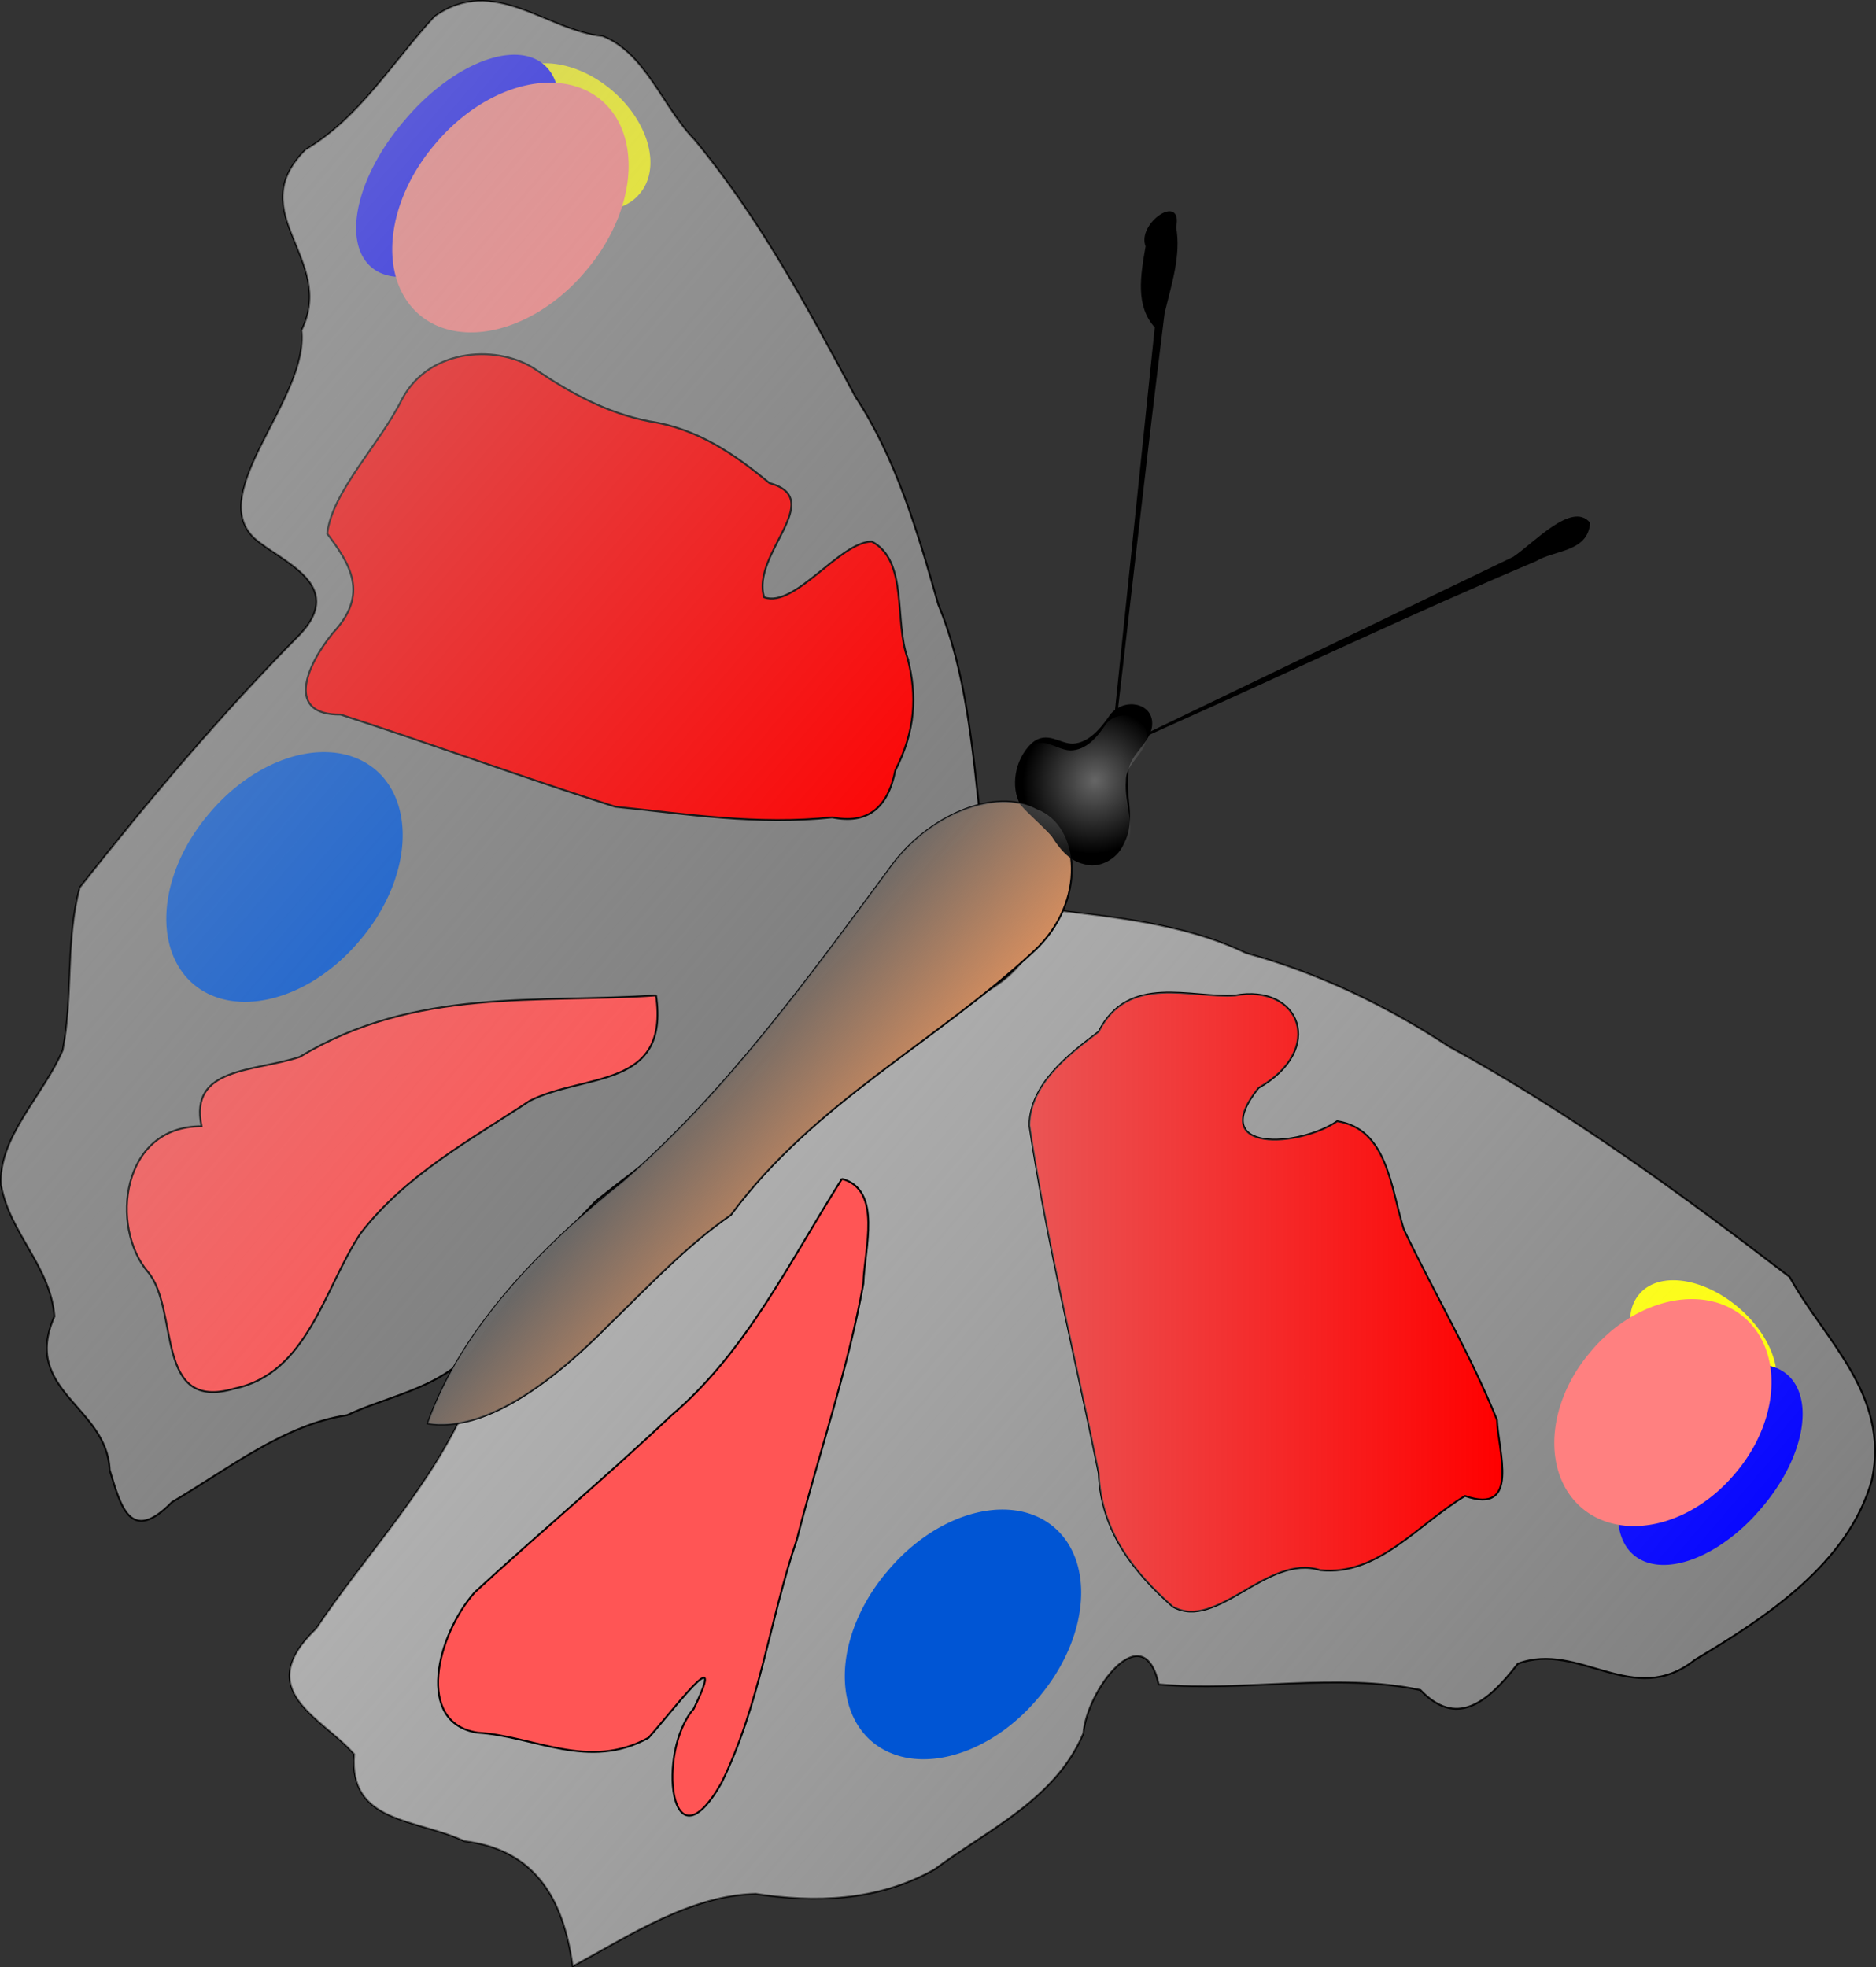
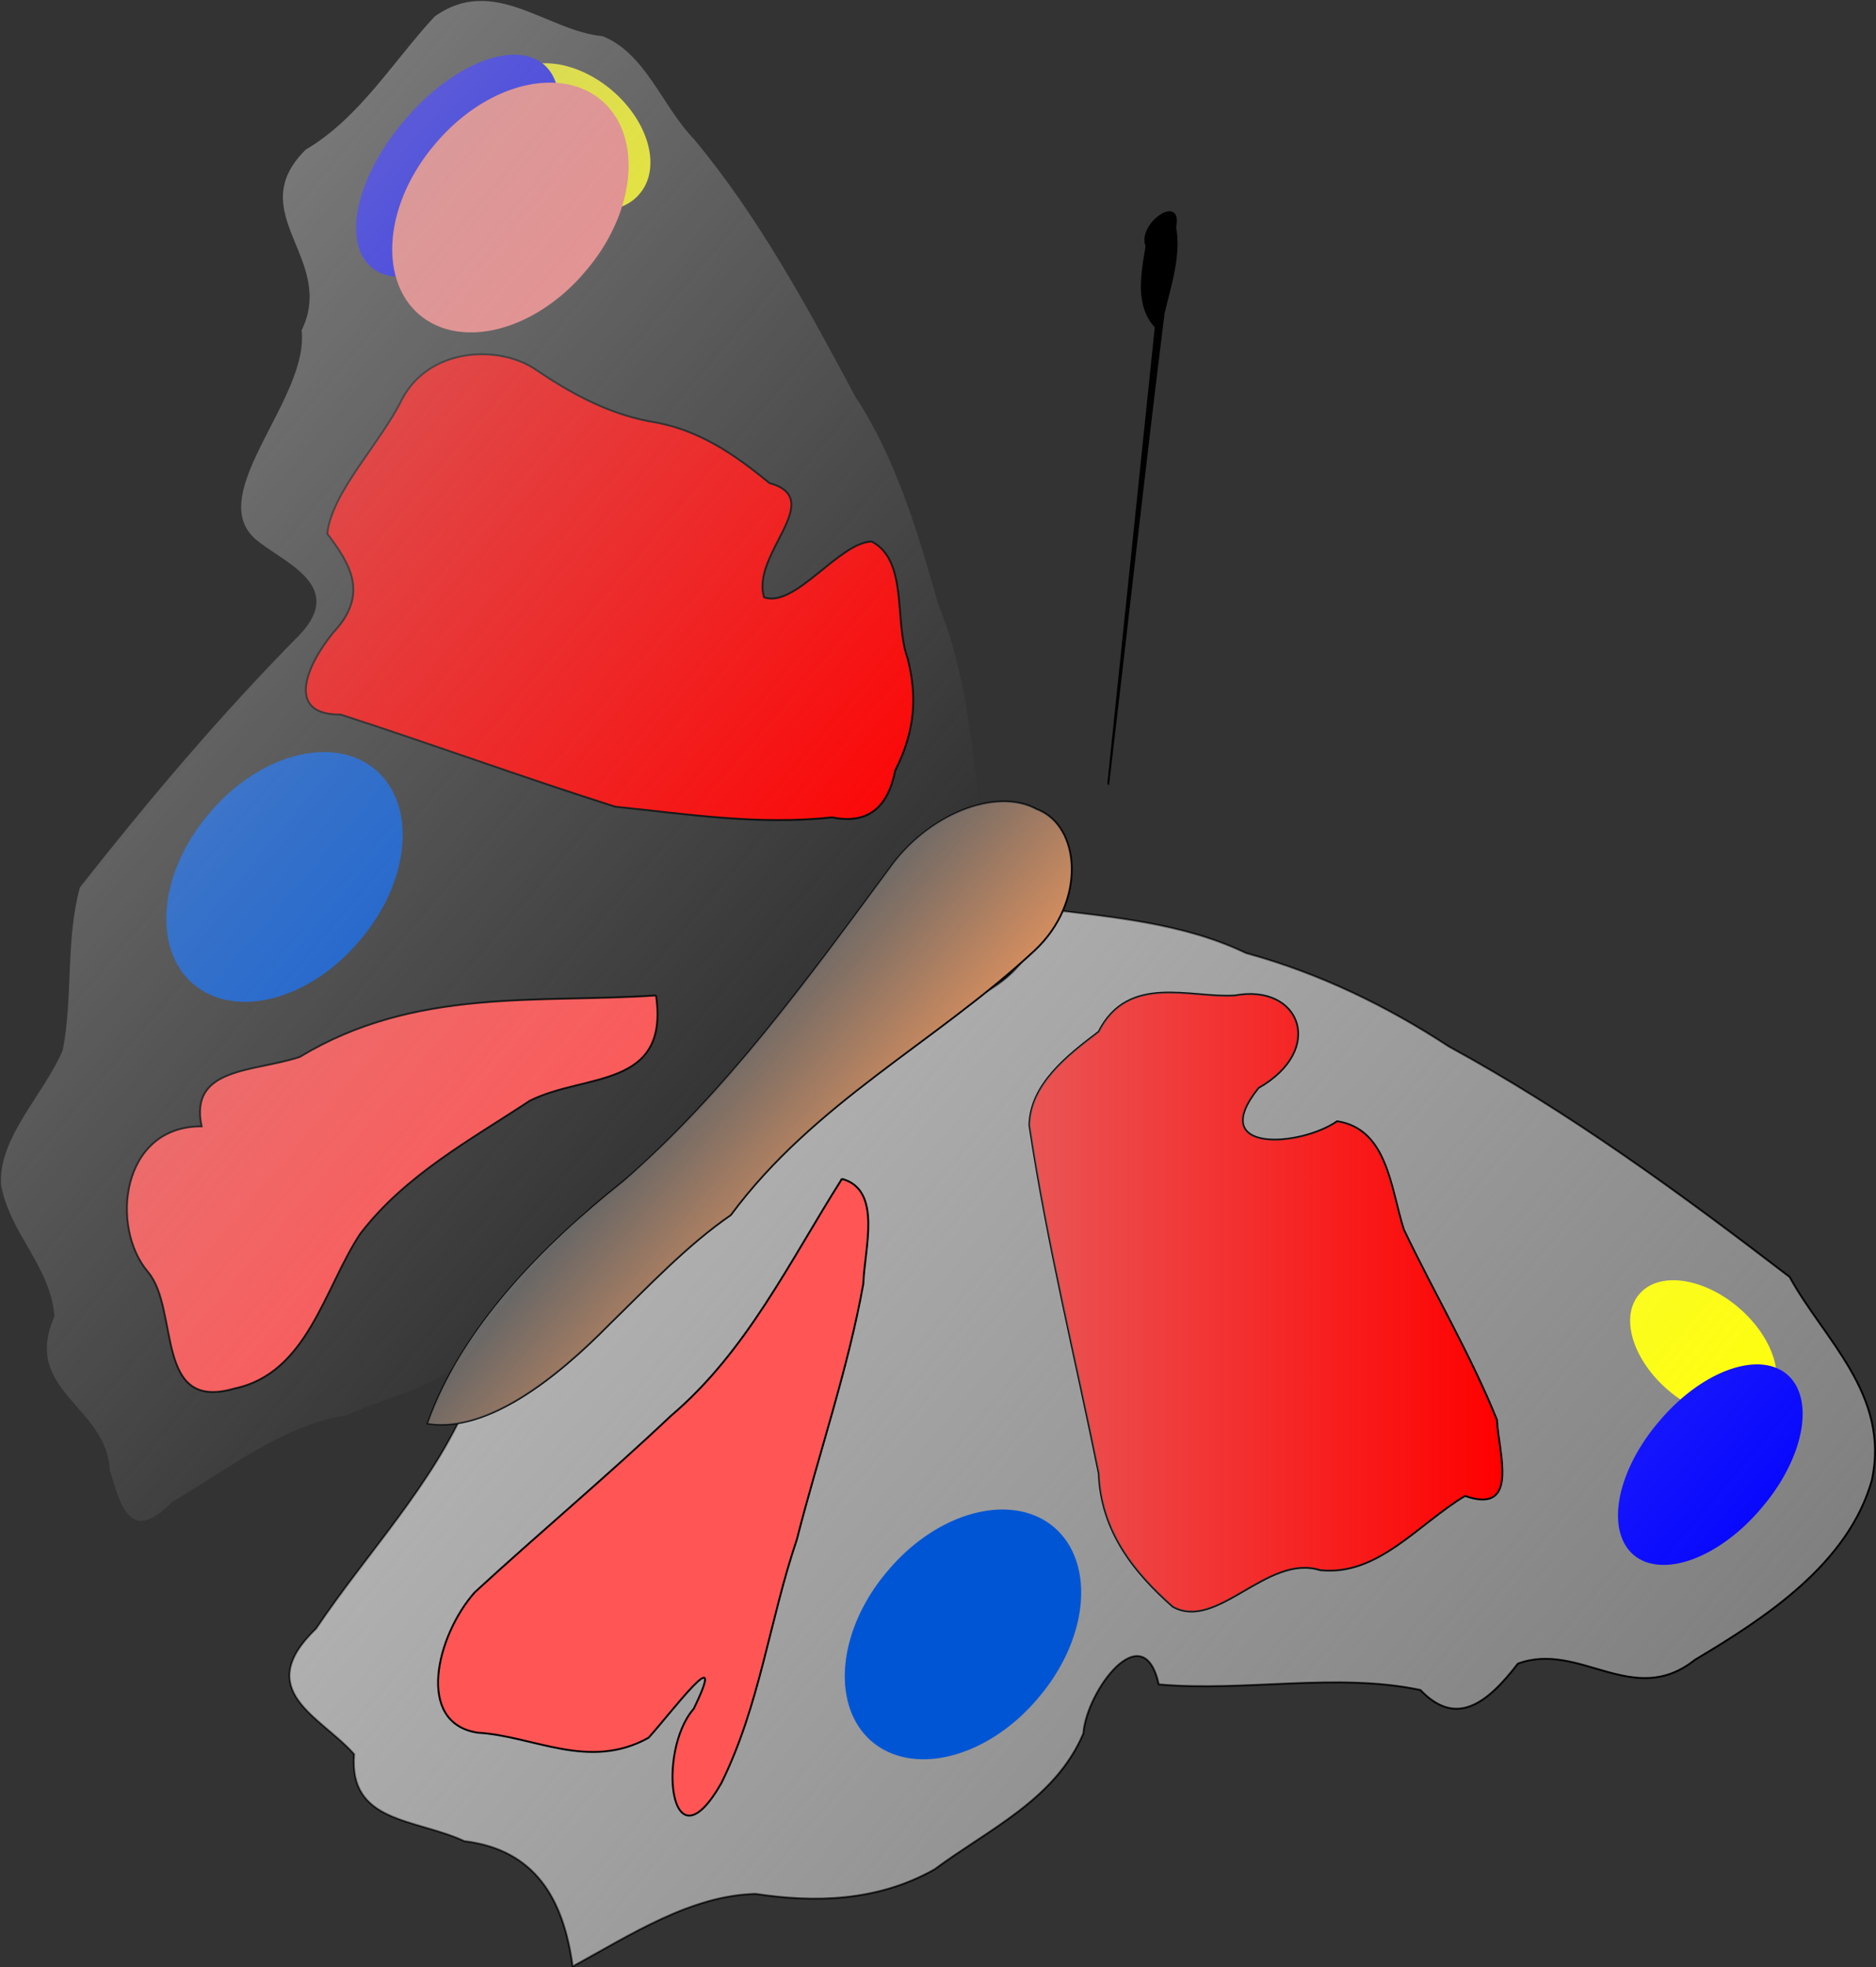
<svg xmlns="http://www.w3.org/2000/svg" version="1.0" viewBox="0 0 643.44 674.7">
  <rect x="0" y="0" width="643.44" height="674.7" fill="#333333" stroke="none" />
  <defs>
    <linearGradient id="e" x1="44.756" x2="609.12" y1="520.03" y2="520.03" gradientTransform="matrix(.44 .375 -.456 .536 468.34 -14.377)" gradientUnits="userSpaceOnUse">
      <stop stop-color="#b3b3b3" offset="0" />
      <stop stop-color="#b3b3b3" stop-opacity="0" offset="1" />
    </linearGradient>
    <radialGradient id="a" cx="641.99" cy="289.39" r="40.19" gradientTransform="matrix(.461 .393 -.411 .483 441.37 -8.307)" gradientUnits="userSpaceOnUse">
      <stop stop-color="#999" offset="0" />
      <stop stop-color="#999" stop-opacity="0" offset="1" />
    </radialGradient>
    <linearGradient id="d" x1="575.02" x2="683.51" y1="530.9" y2="530.9" gradientTransform="matrix(.44 .375 -.456 .536 468.34 -14.377)" gradientUnits="userSpaceOnUse">
      <stop stop-color="#666" offset="0" />
      <stop stop-color="#666" stop-opacity="0" offset="1" />
    </linearGradient>
    <linearGradient id="c" x1="599.9" x2="1274.9" y1="578.88" y2="578.88" gradientTransform="matrix(.44 .375 -.456 .536 468.34 -14.377)" gradientUnits="userSpaceOnUse">
      <stop stop-color="#e6e6e6" offset="0" />
      <stop stop-color="#e6e6e6" stop-opacity="0" offset="1" />
    </linearGradient>
    <linearGradient id="b" x1="595.9" x2="758.14" y1="562.59" y2="562.59" gradientUnits="userSpaceOnUse">
      <stop stop-color="#ccc" offset="0" />
      <stop stop-color="#ccc" stop-opacity="0" offset="1" />
    </linearGradient>
  </defs>
  <g transform="translate(-242.83 -116.05)">
    <path d="m599.64 427.59c24.25 2.96 49.04 5 70.54 15.35 25.24 6.91 48.3 18.12 69.64 32.06 41.54 22.64 79.54 50.42 116.83 78.99 11.72 21.42 34.44 40.23 28.24 69.57-8.07 28.8-36.59 47.36-60.71 61.72-21.16 16.87-39.59-6.5-60.73 1.31-10.88 14.15-21.37 21.67-33.44 9.05-28.7-6.07-60.2 0.7-89.74-1.93-5.35-24.04-24.83 2.32-25.86 16.81-9.59 22.72-32.64 32.93-51.02 46.61-19.88 11.22-41.52 11.41-61.34 8.42-22.07 0.46-42.7 13.87-62.8 24.88-3.13-23.43-13.1-40.09-37.16-43-16.86-7.82-39.68-6.12-37.75-29.78-11.45-13.05-35.22-21.71-13.04-43.05 17.45-25.98 39.83-49.14 52.14-77.97 11.36-15.69 33.06-19.99 45.14-36.38 34.12-31.72 68.25-63.43 102.38-95.14 19.24-2.26 46.34-10.7 48.33-35.01l0.35-2.51z" fill="gray" fill-rule="evenodd" stroke="#000" stroke-width=".648px" />
    <path transform="matrix(.422 .36 -.406 .477 812.33 407.29)" d="m272.64 192.86a52.141 29.526 0 1 1-104.28 0 52.141 29.526 0 1 1 104.28 0z" fill="#ff0" />
    <path transform="matrix(.422 .36 -.406 .477 887.81 451.94)" d="m155.79 262.59a41.462 64.077 0 1 1-82.918 0 41.462 64.077 0 1 1 82.918 0z" fill="blue" />
-     <path d="m579.24 398.26c-2.89-25.69-5.02-51.87-14.58-74.84-7.12-25.1-14.56-50.19-28.43-71.27-16.51-30.9-33.23-61.75-55.3-88.3-10.92-11.2-16.58-29.44-31.41-35.39-19.13-1.75-37.31-21.29-57.64-6.73-14.25 15.39-25.8 34.81-44.18 45.63-21.99 21.77 10.58 37.41-1.42 61.97 2.65 23.33-33.06 55.6-16.18 71.31 8.96 8 31.75 15.72 15.67 32.95-26.96 27.22-51.84 56.71-75.55 86.81-4.92 18.34-2.28 37.14-5.86 55.83-6.56 15.34-22.21 30-21.16 46.2 3.01 16.71 16.94 27.81 18.32 45.07-11.35 25.6 17.99 30.75 18.95 52.69 3.68 11.94 6.86 25.85 21.36 10.99 19.58-11.53 38.46-26.56 60.06-29.81 14.94-7.09 36.14-9.91 45.06-25.88 11.57-17.06 25.9-32.59 40.15-47.43 19.44-15.72 40.23-29.47 59.12-45.98 7.01-26.62 33.4-42.07 50.3-62.96 7.34-7.22 14.32-15.02 22.72-20.86z" fill="gray" fill-rule="evenodd" stroke="#000" stroke-width=".638px" />
    <path transform="matrix(.44 .375 -.456 .536 430.15 -23.058)" d="m272.64 192.86a52.141 29.526 0 1 1-104.28 0 52.141 29.526 0 1 1 104.28 0z" fill="#ff0" />
    <path transform="matrix(.44 .375 -.456 .536 469.21 -10.695)" d="m155.79 262.59a41.462 64.077 0 1 1-82.918 0 41.462 64.077 0 1 1 82.918 0z" fill="blue" />
    <path d="m599.64 427.59c24.25 2.96 49.04 5 70.54 15.35 25.24 6.91 48.3 18.12 69.64 32.06 41.54 22.64 79.54 50.42 116.83 78.99 11.72 21.42 34.44 40.23 28.24 69.57-8.07 28.8-36.59 47.36-60.71 61.72-21.16 16.87-39.59-6.5-60.73 1.31-10.88 14.15-21.37 21.67-33.44 9.05-28.7-6.07-60.2 0.7-89.74-1.93-5.35-24.04-24.83 2.32-25.86 16.81-9.59 22.72-32.64 32.93-51.02 46.61-19.88 11.22-41.52 11.41-61.34 8.42-22.07 0.46-42.7 13.87-62.8 24.88-3.13-23.43-13.1-40.09-37.16-43-16.86-7.82-39.68-6.12-37.75-29.78-11.45-13.05-35.22-21.71-13.04-43.05 17.45-25.98 39.83-49.14 52.14-77.97 11.36-15.69 33.06-19.99 45.14-36.38 34.12-31.72 68.25-63.43 102.38-95.14 19.24-2.26 46.34-10.7 48.33-35.01l0.35-2.51z" fill="url(#c)" fill-rule="evenodd" opacity=".477" />
    <path d="m389.51 604.24c20.49 3.33 44.42-15.79 62.37-34.07 13.42-13.06 26.52-27.04 41.61-37.43 28.53-38.59 70.3-59.21 104.18-90.69 17.9-16.72 15.88-42.9 0.69-48.51-13.95-7.57-37.51 1.89-50.67 20.74-27.75 37.51-55.84 76.39-91.16 107.04-27.45 21.85-55.37 50.1-67.02 82.92z" fill="#d38d5f" fill-rule="evenodd" stroke="#000" stroke-width=".612px" />
-     <path d="m593.08 391.86c-3.3-5.78-2.06-15.14 3.85-20.74 5.04-4.29 9.27 0.38 13.93 0.27 5.61-0.29 9.81-5.4 12.99-10.07 4.62-5.73 14.01-3.94 13.85 2.97-0.09 6.34-7.94 10.19-8.15 16.55-1.22 8.29 2.84 16.18-1.6 24.59-2.36 5.36-8.55 8.23-13.19 6.68-5.15-1.12-8.37-5.34-11-9.52-3.36-3.79-7.34-6.93-10.68-10.73z" fill-rule="evenodd" stroke="#000" stroke-width=".638px" />
    <path d="m622.97 384.67c6.39-53.75 12.28-107.48 18.98-161.24 2.37-9.89 5.73-19.96 3.95-29.46 2.44-11.59-12.93-1.04-9.82 6.51-1.81 10.36-3.51 20.52 3.15 27.73-5.42 52.15-10.84 104.31-16.26 156.46z" fill-rule="evenodd" stroke="#000" stroke-width=".638px" />
-     <path d="m627.84 371.88c44.72-21.53 89.45-43.06 134.17-64.59 7.19-4.86 19.98-18.86 25.88-11.85-0.8 9.71-11.9 8.87-18.4 12.81-42.45 17.9-84.36 37.98-126.58 56.8-5.29 2.4-20.59 9.34-19.74 8.95 1.55-0.7 3.11-1.41 4.67-2.12z" fill-rule="evenodd" stroke="#000" stroke-width=".638px" />
    <path transform="matrix(.44 .375 -.456 .536 455.62 -25.205)" d="m402.05 584.23a58.423 67.846 0 1 1-116.84 0 58.423 67.846 0 1 1 116.84 0z" fill="#0055d4" />
    <path transform="matrix(.44 .375 -.456 .536 688.33 234.56)" d="m402.05 584.23a58.423 67.846 0 1 1-116.84 0 58.423 67.846 0 1 1 116.84 0z" fill="#0055d4" />
-     <path transform="matrix(.422 .36 -.406 .477 905.36 198.11)" d="m402.05 584.23a58.423 67.846 0 1 1-116.84 0 58.423 67.846 0 1 1 116.84 0z" fill="#ff8080" />
+     <path transform="matrix(.422 .36 -.406 .477 905.36 198.11)" d="m402.05 584.23z" fill="#ff8080" />
    <path transform="matrix(.44 .375 -.456 .536 533.11 -254.79)" d="m402.05 584.23a58.423 67.846 0 1 1-116.84 0 58.423 67.846 0 1 1 116.84 0z" fill="#ff8080" />
    <path d="m554.15 341.89c-4.69-12.9 0.23-33.56-12.32-40.12-11.1 0.19-26.33 22.93-36.91 19.13-4.67-14.81 21.73-33.68 1.81-39.19-11.99-9.89-24.74-18.72-41.14-21.16-14.6-2.82-27.02-9.68-38.78-17.6-12.07-8.54-36.43-8.23-46.09 10-7.46 15.23-24.02 31.65-25.66 46.12 7.73 10.27 14.59 20.67 1.95 34.04-9.79 12.1-15.77 28.22 2.63 28 31.5 10.2 62.58 21.58 94.23 31.61 24.51 2.49 48.77 6.39 74.39 3.65 11.94 2.42 19.06-3.03 21.64-16.1 6.92-13.6 7.54-25.59 4.25-38.38z" fill="red" fill-rule="evenodd" stroke="#000" stroke-width=".638px" />
    <path d="m619.65 469.9c10.13-20.13 31.66-11.39 46.76-12.44 22.4-4.13 31.18 18.55 8.07 31.68-18.15 22.57 14.22 20.27 26.98 11.45 17.28 2.67 18.32 22.83 22.86 37.1 10.45 21.9 22.76 42.62 31.96 65.32 0.36 10.64 8.11 32.73-10.98 26.07-16.28 9.81-29.87 27.52-49.66 25.44-18.18-5.76-35.32 20.98-50.55 12.54-13.11-11.59-24.64-25.73-25.4-45.75-8.02-39.71-17.73-78.98-23.79-119.37 0.28-14.05 13.13-24 23.75-32.04z" fill="red" fill-rule="evenodd" stroke="#000" stroke-width=".617px" />
    <path d="m467.85 457.41c-40.28 2.78-82.56-2.89-122.23 21.11-15.71 5.21-38.02 3.37-33.66 23.8-27.59-0.1-31.5 34.59-18.39 49.95 10.91 12.95 2.02 48.15 29.68 39.99 25.1-5.25 30.78-34.38 43.13-53.05 15.4-20.17 37.86-32.23 58.12-45.62 18.85-9.56 48.05-3.9 43.35-36.18z" fill="#f55" fill-rule="evenodd" stroke="#000" stroke-width=".638px" />
    <path d="m531.61 520.34c-17.85 28.1-32.59 59.14-58.66 81.26-21.96 20.79-45.12 40.13-67.3 60.54-13.03 14.69-20.55 44.85 1.03 48.14 19.22 1.1 38.04 13.12 58.58 1.75 7.4-8.11 27.89-35.52 15.5-9.94-12.73 14.44-8.25 56.45 9.46 25.53 13.28-26.89 16.51-55.84 25.91-83.56 7.47-29.26 17.56-58.4 22.81-87.74 0.36-12.07 6.63-32.17-7.33-35.98z" fill="#f55" fill-rule="evenodd" stroke="#000" stroke-width=".638px" />
    <path d="m389.51 604.24c20.49 3.33 44.42-15.79 62.37-34.07 13.42-13.06 26.52-27.04 41.61-37.43 28.53-38.59 70.3-59.21 104.18-90.69 17.9-16.72 15.88-42.9 0.69-48.51-13.95-7.57-37.51 1.89-50.67 20.74-27.75 37.51-55.84 76.39-91.16 107.04-27.45 21.85-55.37 50.1-67.02 82.92z" fill="url(#d)" fill-rule="evenodd" />
-     <path d="m593.33 392.35c-3.63-5.85-2.96-14.92 2.59-20.05 4.77-3.89 9.27 0.93 13.91 1.1 5.57 0.05 9.45-4.68 12.34-9.06 4.26-5.33 13.73-3.01 13.99 3.73 0.29 6.19-7.31 9.49-7.14 15.69-0.72 8.03 3.8 15.98-0.12 23.94-2.03 5.09-8.03 7.53-12.74 5.74-5.2-1.4-8.67-5.73-11.54-9.97-3.57-3.9-7.73-7.21-11.29-11.12z" fill="url(#a)" fill-rule="evenodd" opacity=".664" />
    <path d="m579.24 398.26c-2.89-25.69-5.02-51.87-14.58-74.84-7.12-25.1-14.56-50.19-28.43-71.27-16.51-30.9-33.23-61.75-55.3-88.3-10.92-11.2-16.58-29.44-31.41-35.39-19.13-1.75-37.31-21.29-57.64-6.73-14.25 15.39-25.8 34.81-44.18 45.63-21.99 21.77 10.58 37.41-1.42 61.97 2.65 23.33-33.06 55.6-16.18 71.31 8.96 8 31.75 15.72 15.67 32.95-26.96 27.22-51.84 56.71-75.55 86.81-4.92 18.34-2.28 37.14-5.86 55.83-6.56 15.34-22.21 30-21.16 46.2 3.01 16.71 16.94 27.81 18.32 45.07-11.35 25.6 17.99 30.75 18.95 52.69 3.68 11.94 6.86 25.85 21.36 10.99 19.58-11.53 38.46-26.56 60.06-29.81 14.94-7.09 36.14-9.91 45.06-25.88 11.57-17.06 25.9-32.59 40.15-47.43 19.44-15.72 40.23-29.47 59.12-45.98 7.01-26.62 33.4-42.07 50.3-62.96 7.34-7.22 14.32-15.02 22.72-20.86z" fill="url(#e)" fill-rule="evenodd" opacity=".537" />
    <path d="m619.65 469.9c10.13-20.13 31.66-11.39 46.76-12.44 22.4-4.13 31.18 18.55 8.07 31.68-18.15 22.57 14.22 20.27 26.98 11.45 17.28 2.67 18.32 22.83 22.86 37.1 10.45 21.9 22.76 42.62 31.96 65.32 0.36 10.64 8.11 32.73-10.98 26.07-16.28 9.81-29.87 27.52-49.66 25.44-18.18-5.76-35.32 20.98-50.55 12.54-13.11-11.59-24.64-25.73-25.4-45.75-8.02-39.71-17.73-78.98-23.79-119.37 0.28-14.05 13.13-24 23.75-32.04z" fill="url(#b)" fill-rule="evenodd" opacity=".416" />
  </g>
</svg>